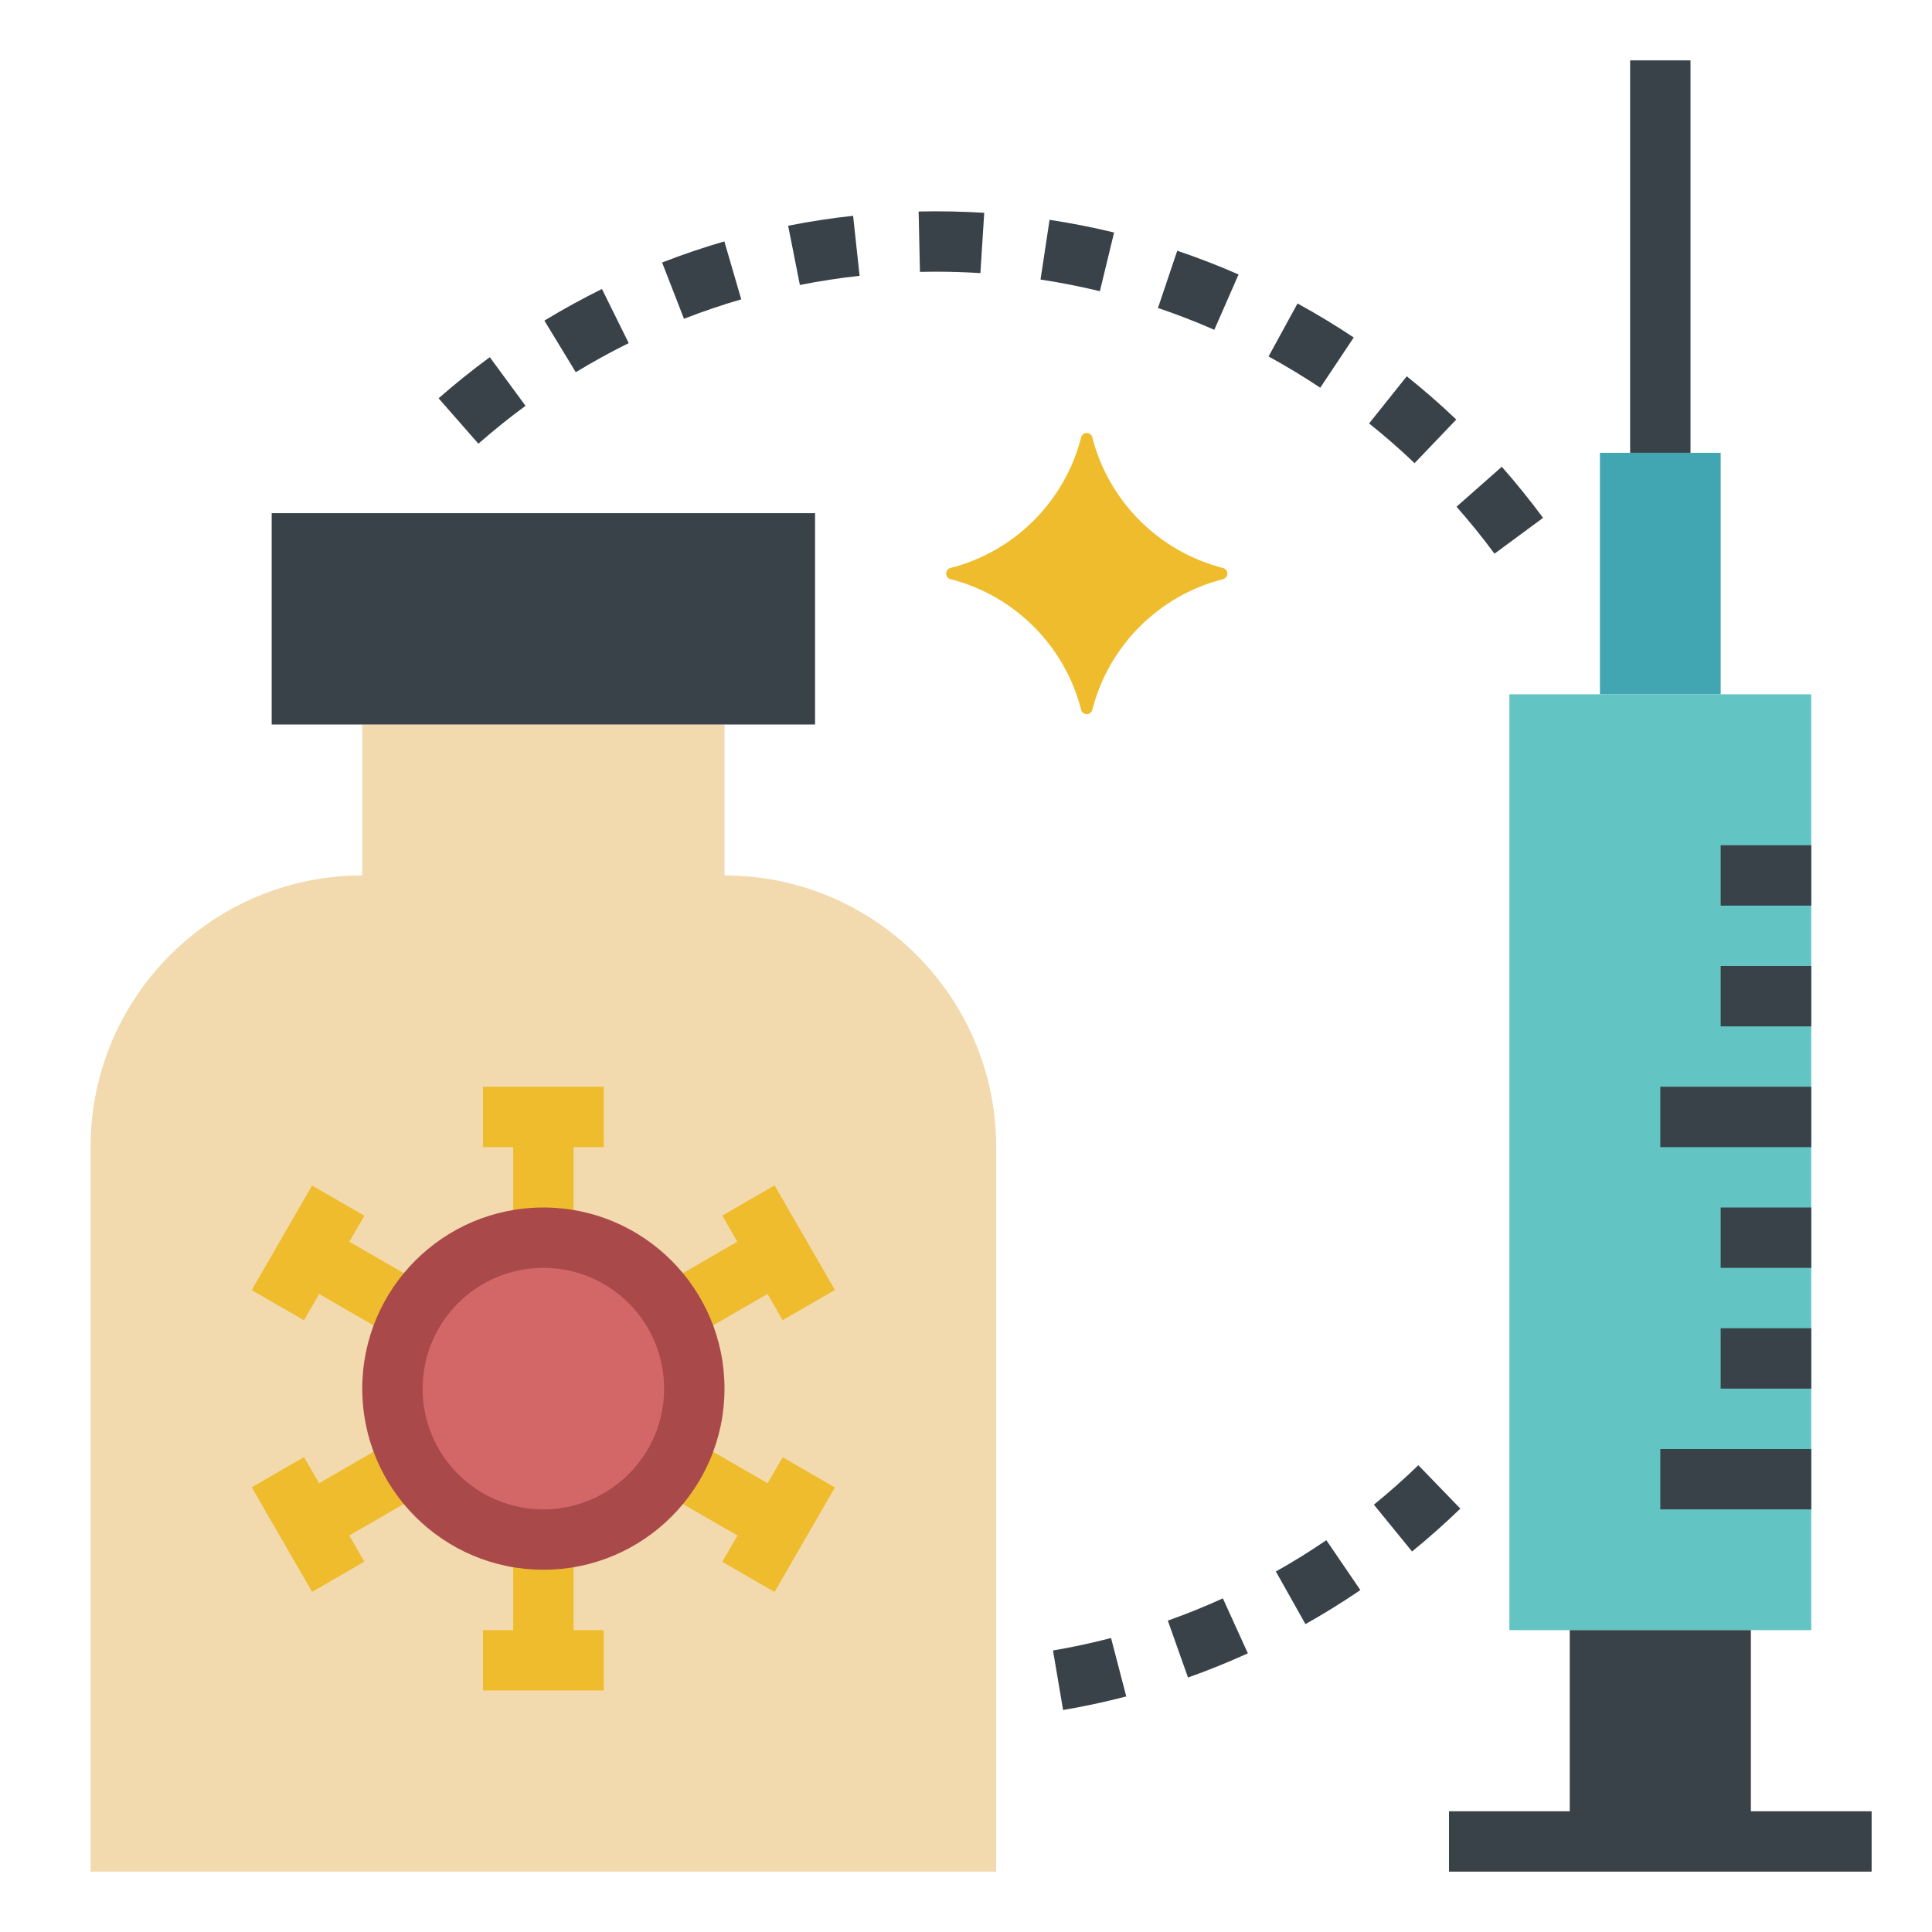
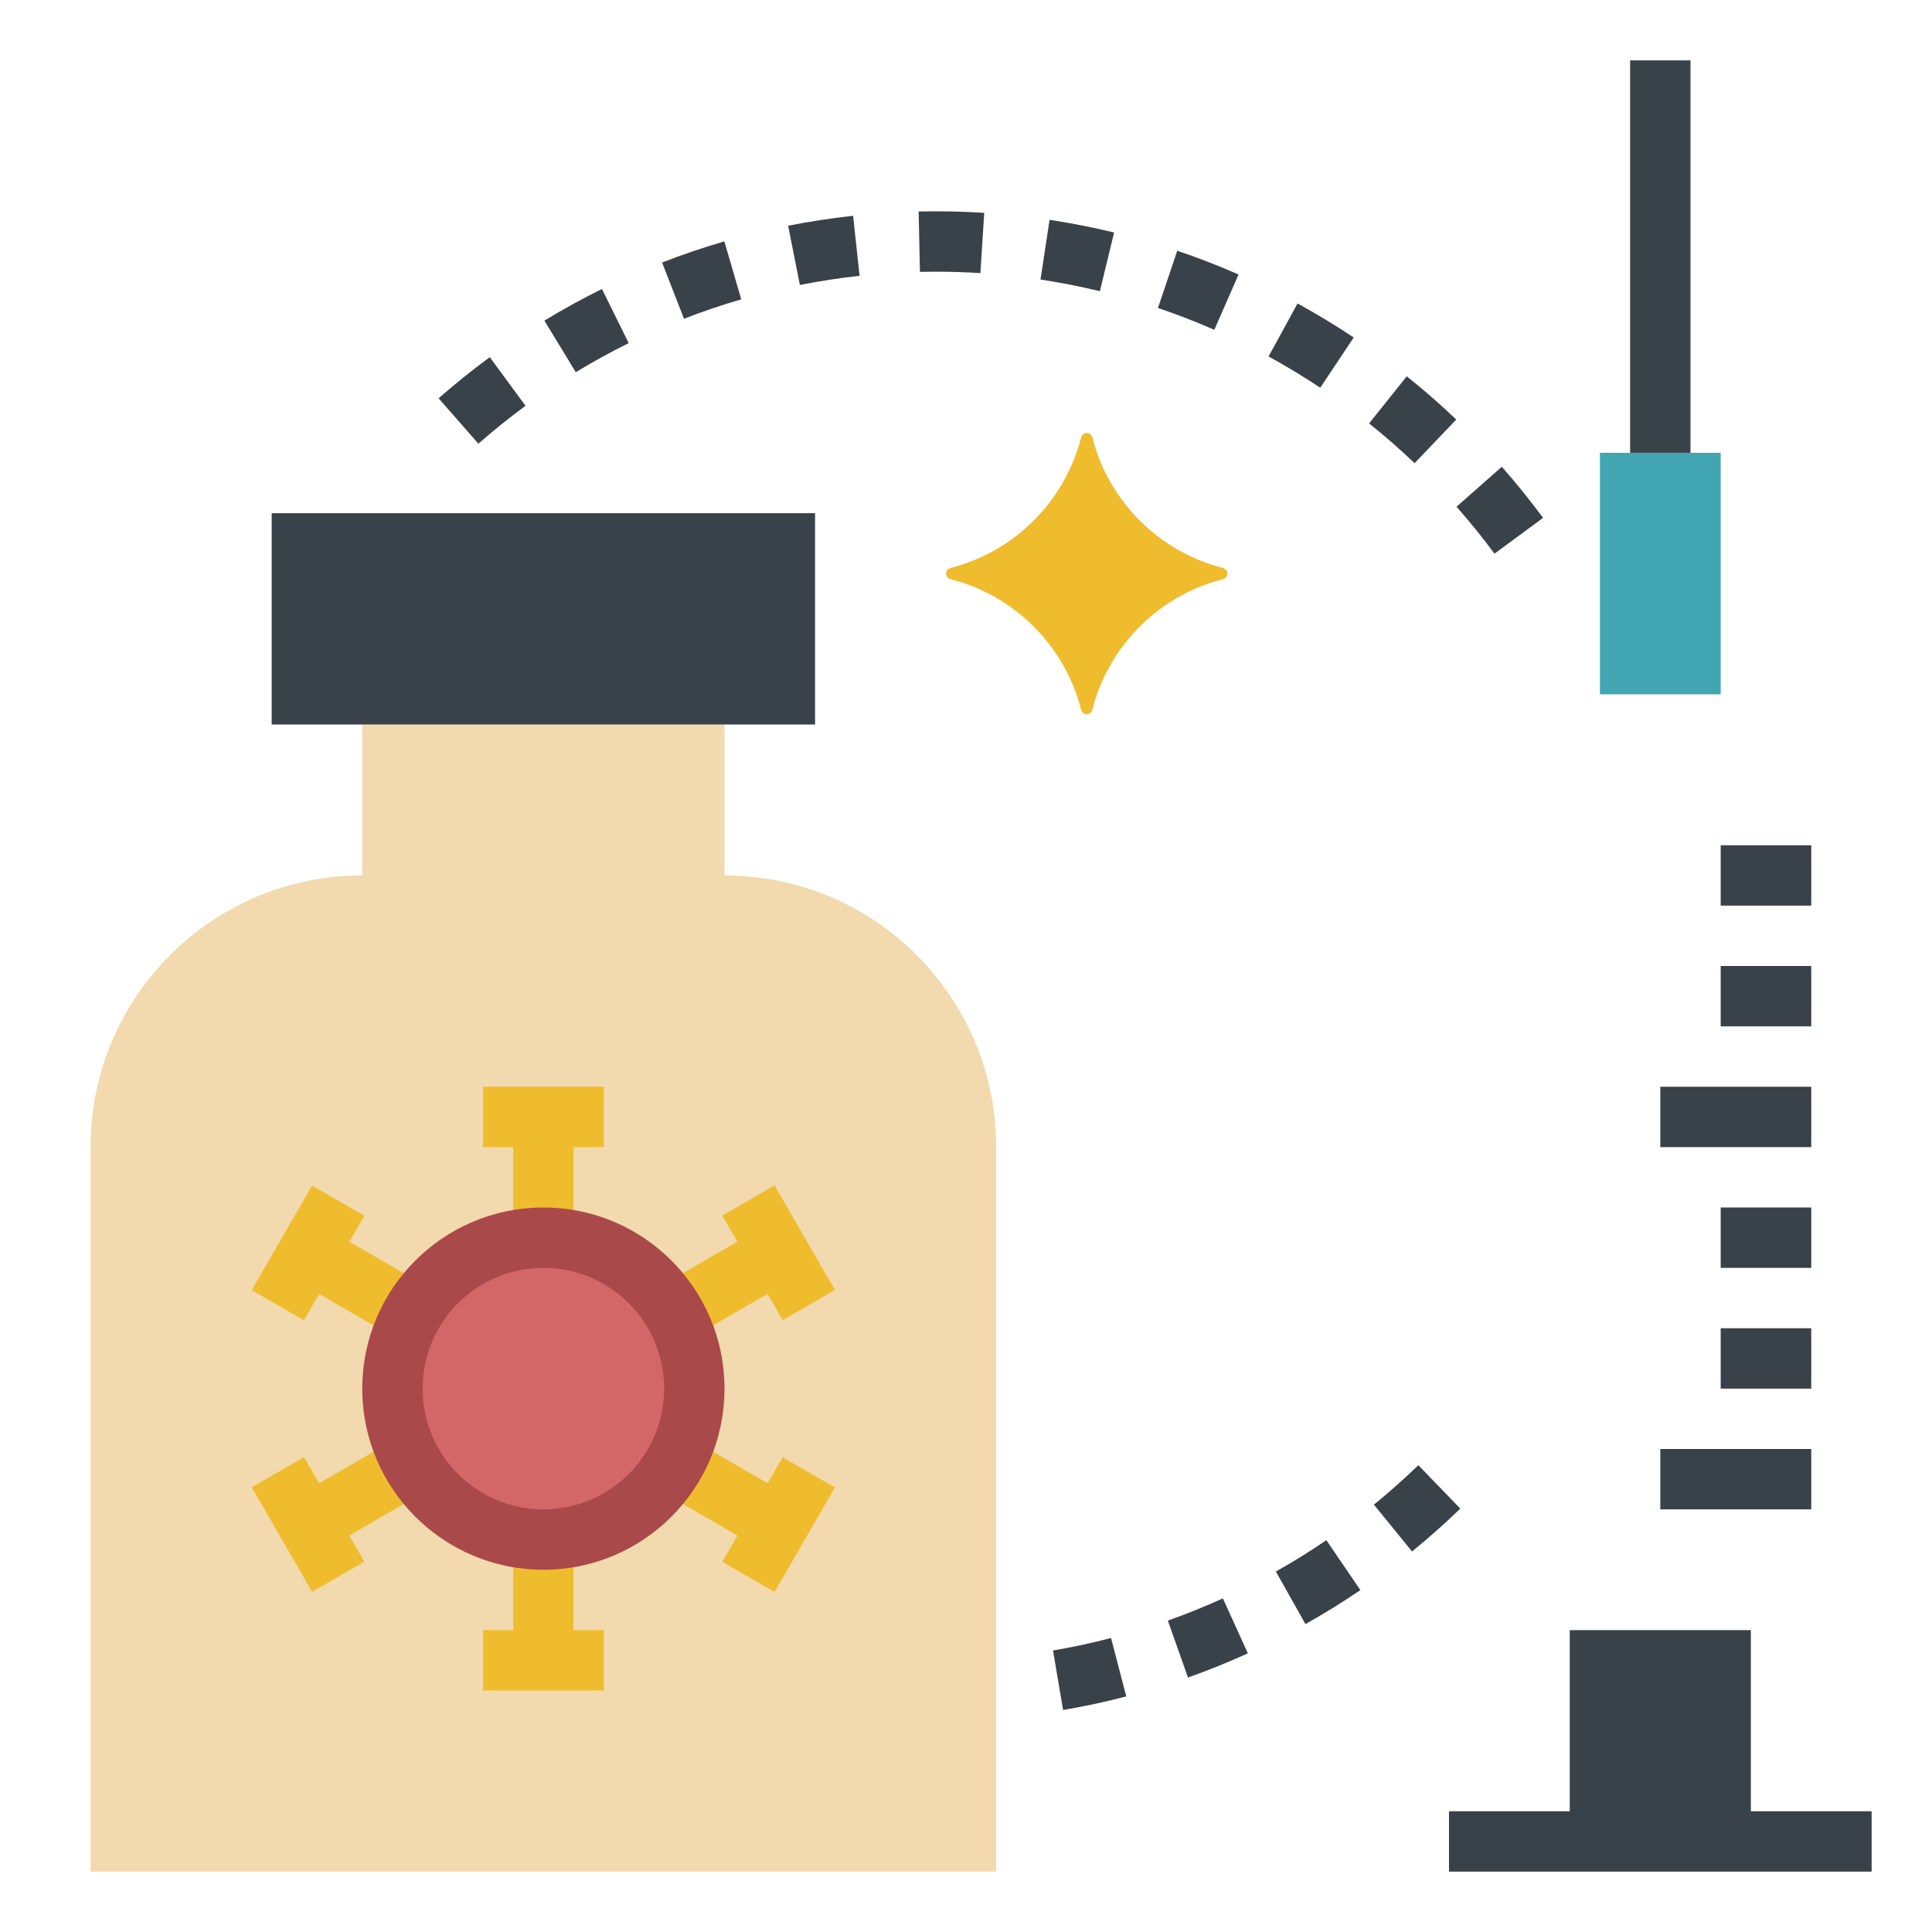
<svg xmlns="http://www.w3.org/2000/svg" width="800px" height="800px" viewBox="0 0 64 64" id="_x31_-outline-expand" version="1.1" xml:space="preserve">
  <path d="M24,29v-5H12v5c-4.971,0-9,4.029-9,9v24h30V38C33,33.029,28.971,29,24,29L24,29z" style="fill:#F2DAAE;" />
  <rect height="4" style="fill:#EFBC2E;" width="2" x="17" y="37" />
  <rect height="2" style="fill:#EFBC2E;" width="4" x="16" y="36" />
  <rect height="4" style="fill:#EFBC2E;" transform="matrix(0.5 -0.866 0.866 0.5 -30.837 31.587)" width="2" x="10.938" y="40.5" />
  <rect height="2" style="fill:#EFBC2E;" transform="matrix(0.5 -0.866 0.866 0.5 -30.838 29.593)" width="4" x="8.206" y="40.5" />
  <rect height="2" style="fill:#EFBC2E;" transform="matrix(0.866 -0.5 0.5 0.866 -23.147 12.598)" width="4" x="9.938" y="48.5" />
  <rect height="4" style="fill:#EFBC2E;" transform="matrix(0.866 -0.5 0.5 0.866 -23.884 11.87)" width="2" x="9.206" y="48.5" />
  <rect height="4" style="fill:#EFBC2E;" width="2" x="17" y="51" />
  <rect height="2" style="fill:#EFBC2E;" width="4" x="16" y="54" />
  <rect height="4" style="fill:#EFBC2E;" transform="matrix(0.5 -0.866 0.866 0.5 -30.837 45.587)" width="2" x="23.062" y="47.5" />
  <rect height="2" style="fill:#EFBC2E;" transform="matrix(0.5 -0.866 0.866 0.5 -30.838 47.593)" width="4" x="23.794" y="49.5" />
  <rect height="2" style="fill:#EFBC2E;" transform="matrix(0.866 -0.5 0.5 0.866 -18.024 17.721)" width="4" x="22.062" y="41.5" />
  <rect height="4" style="fill:#EFBC2E;" transform="matrix(0.866 -0.5 0.5 0.866 -17.295 18.458)" width="2" x="24.794" y="39.5" />
  <path d="M24,46c0,3.313-2.687,6-6,6c-3.313,0-6-2.687-6-6s2.687-6,6-6C21.313,40,24,42.687,24,46L24,46z" style="fill:#AA494A;" />
  <path d="M22,46c0,2.209-1.791,4-4,4c-2.209,0-4-1.791-4-4s1.791-4,4-4C20.209,42,22,43.791,22,46L22,46z" style="fill:#D36767;" />
  <rect height="7" style="fill:#3A4249;" width="18" x="9" y="17" />
  <rect height="8" style="fill:#42A5B2;" width="4" x="53" y="15" />
-   <rect height="31" style="fill:#62C4C3;" width="10" x="50" y="23" />
  <rect height="7" style="fill:#3A4249;" width="6" x="52" y="54" />
  <rect height="2" style="fill:#3A4249;" width="14" x="48" y="60" />
  <rect height="13" style="fill:#3A4249;" width="2" x="54" y="2" />
  <rect height="2" style="fill:#3A4249;" width="3" x="57" y="28" />
  <rect height="2" style="fill:#3A4249;" width="3" x="57" y="32" />
  <rect height="2" style="fill:#3A4249;" width="5" x="55" y="36" />
  <rect height="2" style="fill:#3A4249;" width="3" x="57" y="40" />
  <rect height="2" style="fill:#3A4249;" width="3" x="57" y="44" />
  <rect height="2" style="fill:#3A4249;" width="5" x="55" y="48" />
  <path d="M49.507,18.342c-0.392-0.531-0.814-1.054-1.258-1.556l1.5-1.324c0.481,0.546,0.941,1.116,1.367,1.693  L49.507,18.342z M46.86,15.343c-0.477-0.455-0.983-0.898-1.507-1.316l1.248-1.562c0.569,0.455,1.121,0.937,1.64,1.433L46.86,15.343z   M15.847,14.698l-1.318-1.504c0.541-0.474,1.111-0.933,1.696-1.362l1.184,1.611C16.87,13.839,16.345,14.261,15.847,14.698z   M43.735,12.844c-0.554-0.369-1.13-0.717-1.712-1.036l0.959-1.755c0.634,0.347,1.261,0.726,1.862,1.127L43.735,12.844z   M19.073,12.33l-1.039-1.709c0.619-0.376,1.26-0.729,1.906-1.048l0.887,1.793C20.232,11.66,19.643,11.984,19.073,12.33z   M40.226,10.925c-0.609-0.267-1.237-0.51-1.867-0.723l0.639-1.896c0.686,0.231,1.369,0.496,2.031,0.786L40.226,10.925z   M22.658,10.56l-0.725-1.864c0.675-0.263,1.368-0.498,2.062-0.7l0.56,1.92C23.917,10.101,23.279,10.318,22.658,10.56z M36.435,9.646  c-0.646-0.156-1.308-0.286-1.966-0.386l0.299-1.978c0.717,0.108,1.436,0.25,2.138,0.42L36.435,9.646z M26.497,9.44l-0.389-1.962  c0.709-0.141,1.434-0.252,2.152-0.33l0.215,1.988C27.815,9.209,27.149,9.311,26.497,9.44z M32.477,9.047C31.989,9.016,31.496,9,31,9  l-0.526,0.006l-0.043-2c0.724-0.016,1.457-0.001,2.173,0.044L32.477,9.047z" style="fill:#3A4249;" />
  <path d="M35.216,56.646l-0.334-1.972c0.645-0.109,1.291-0.248,1.923-0.413l0.504,1.936  C36.621,56.376,35.917,56.528,35.216,56.646z M39.354,55.57l-0.668-1.885c0.612-0.217,1.226-0.465,1.823-0.737l0.828,1.821  C40.688,55.064,40.021,55.334,39.354,55.57z M43.245,53.801l-0.98-1.743c0.569-0.32,1.132-0.668,1.672-1.037l1.127,1.652  C44.476,53.074,43.863,53.454,43.245,53.801z M46.776,51.395l-1.264-1.551c0.507-0.413,1.003-0.853,1.473-1.307l1.391,1.438  C47.864,50.469,47.326,50.946,46.776,51.395z" style="fill:#3A4249;" />
  <path d="M31.493,18.813c2.115-0.541,3.779-2.205,4.32-4.32c0.051-0.201,0.323-0.201,0.373,0  c0.541,2.115,2.205,3.779,4.321,4.32c0.201,0.051,0.201,0.323,0,0.374c-2.116,0.541-3.78,2.205-4.321,4.32  c-0.05,0.201-0.322,0.201-0.373,0c-0.541-2.115-2.205-3.779-4.32-4.32C31.292,19.136,31.292,18.864,31.493,18.813L31.493,18.813z" style="fill:#EFBC2E;" />
</svg>